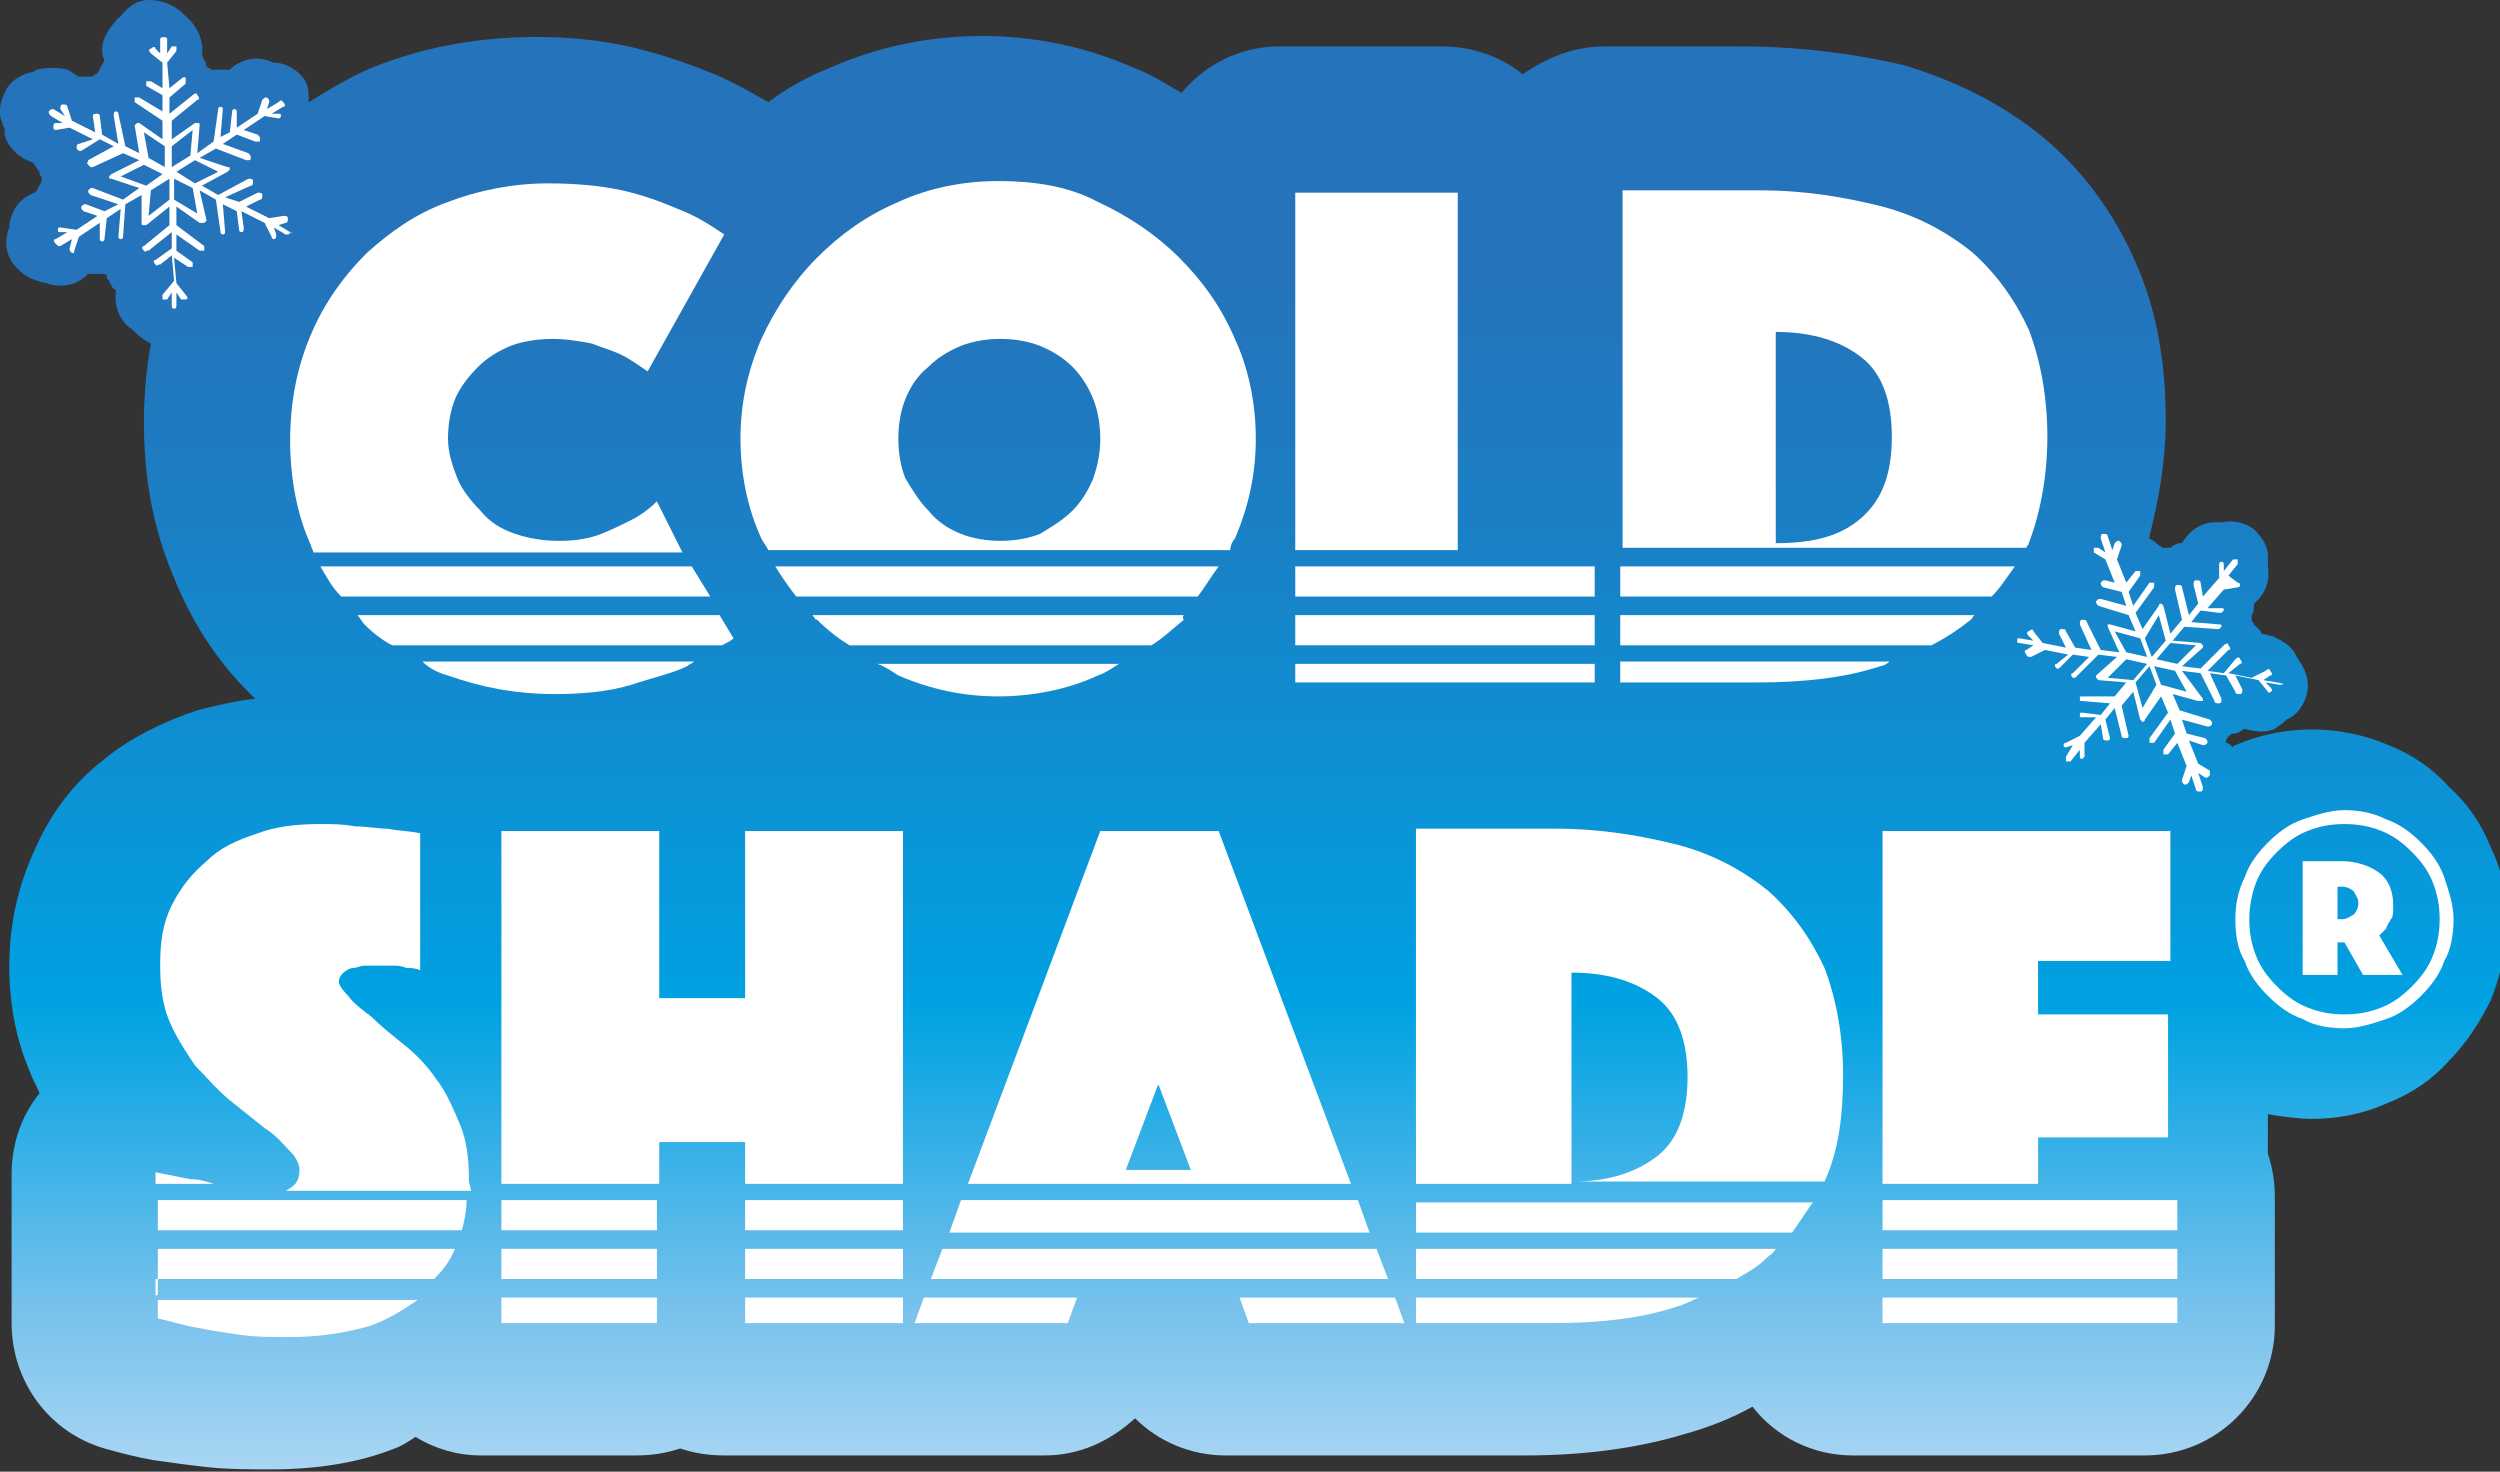
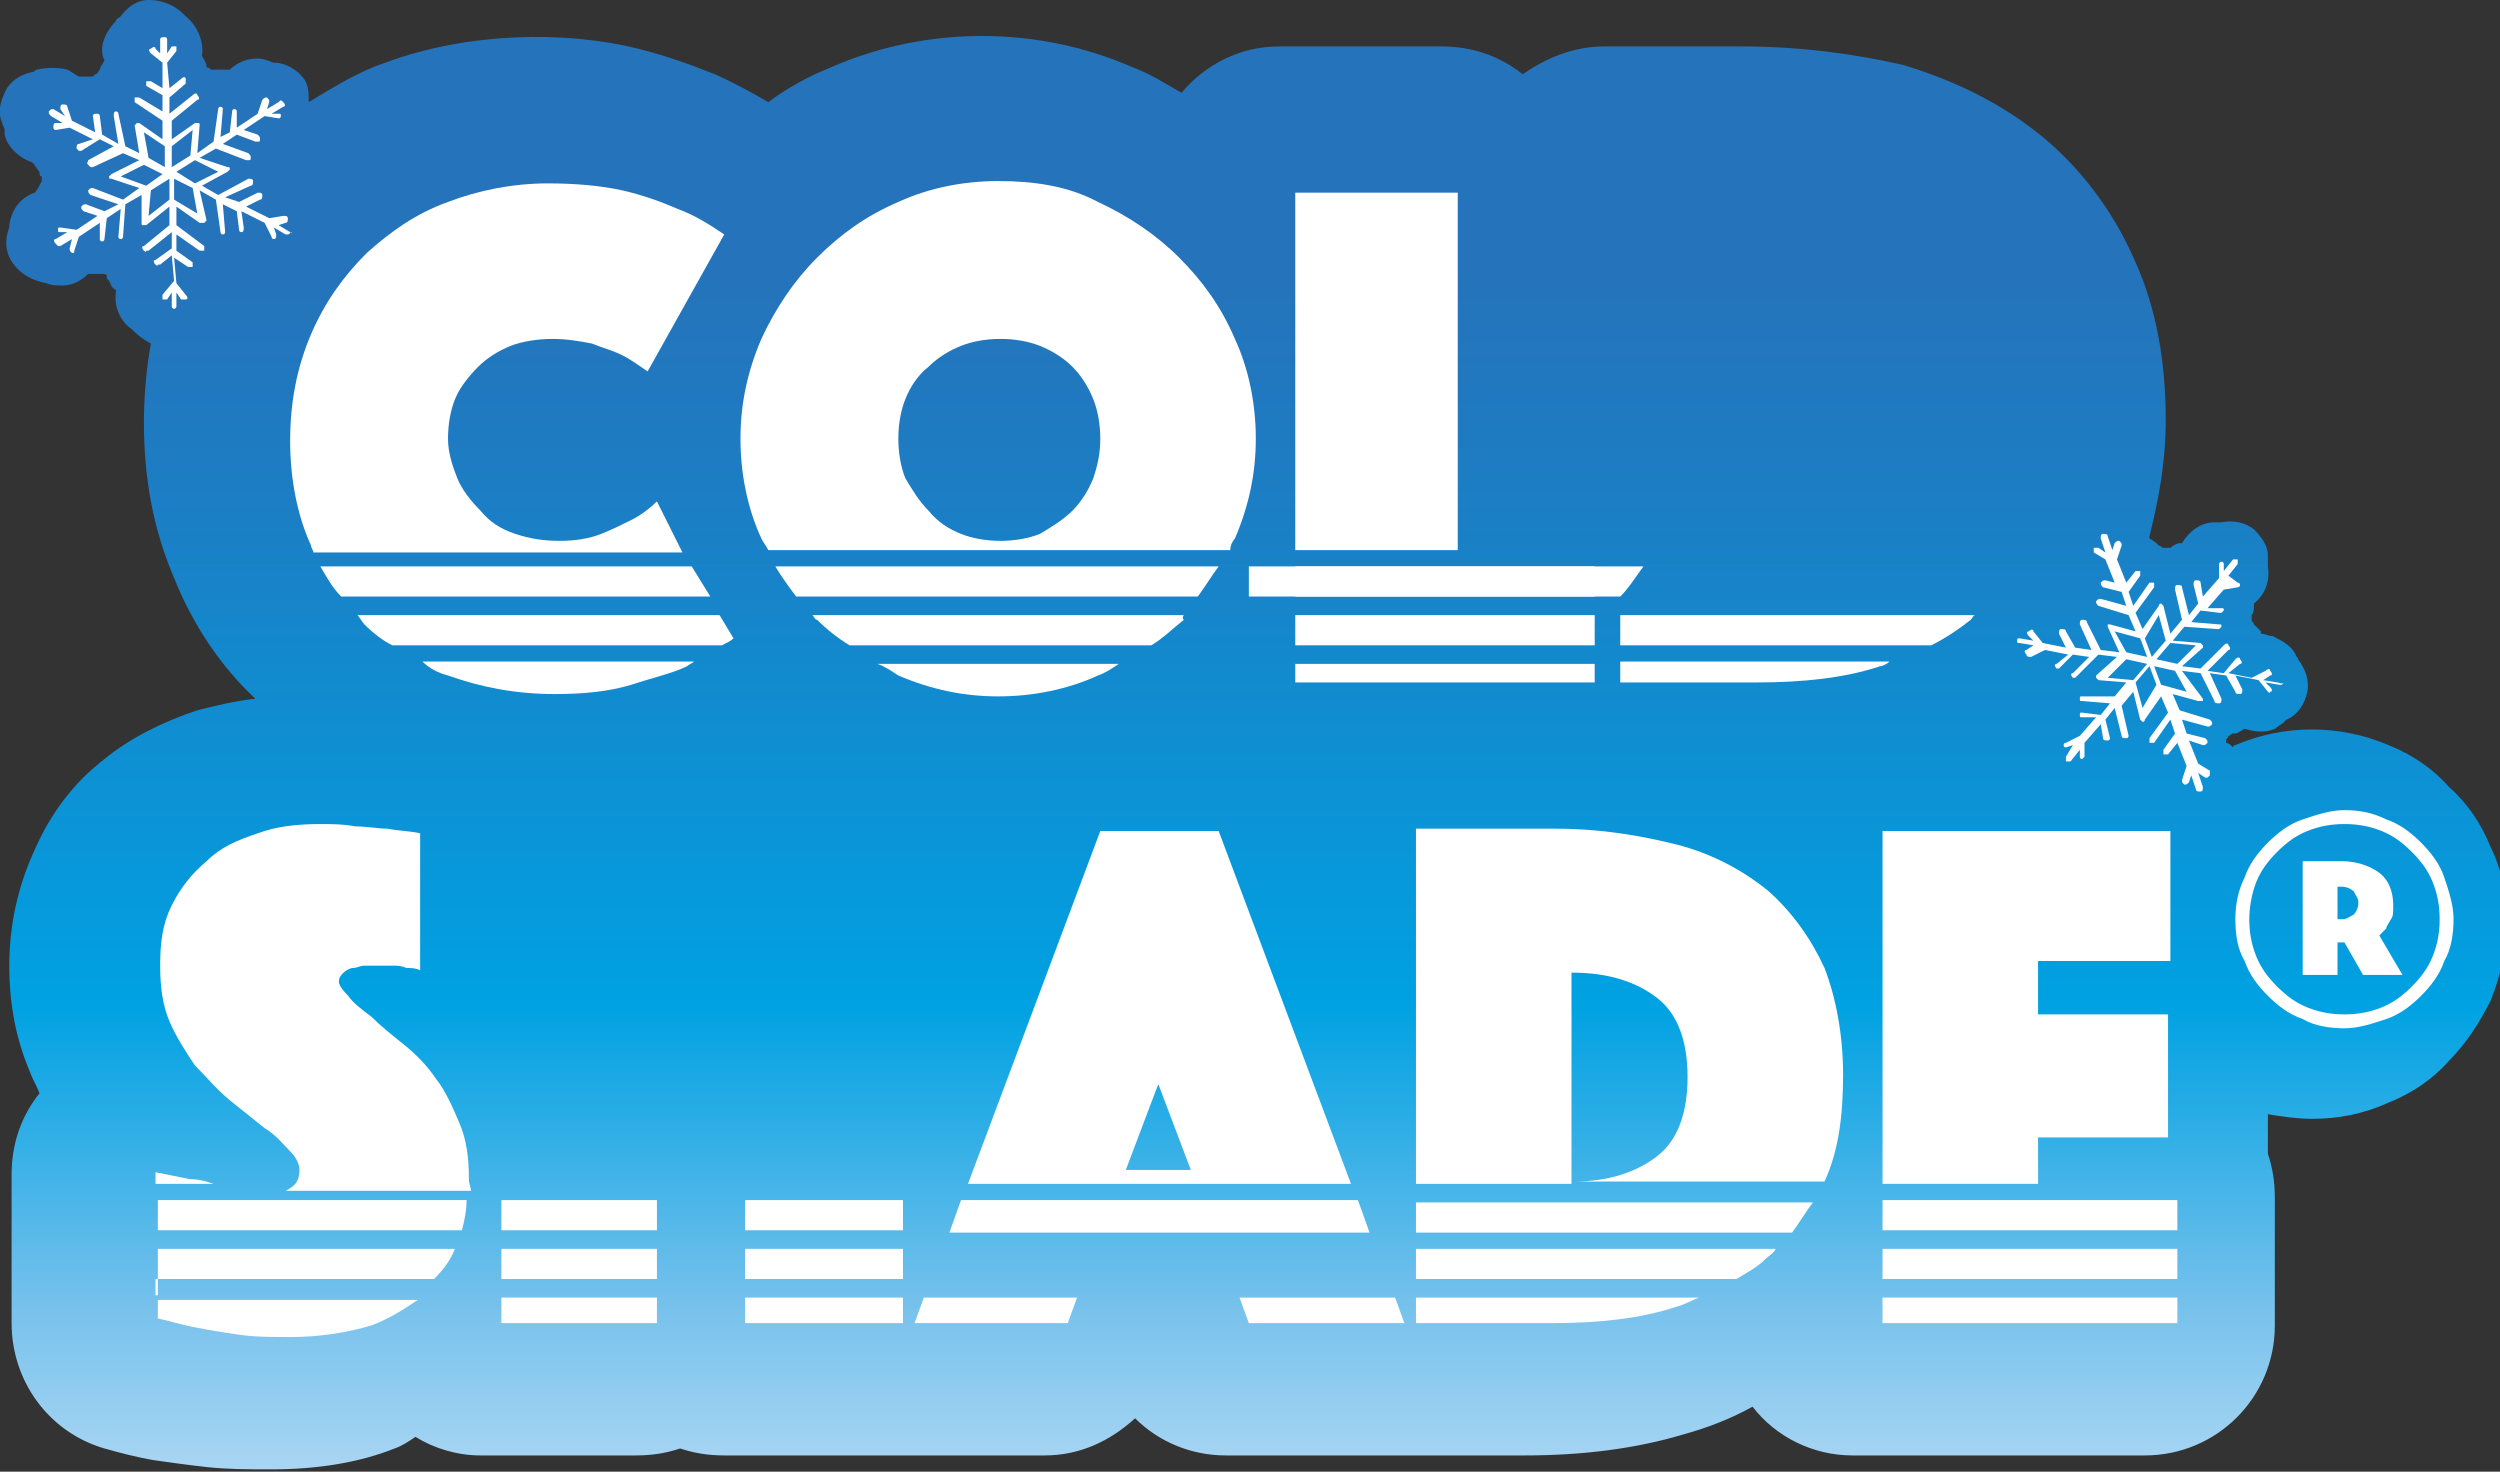
<svg xmlns="http://www.w3.org/2000/svg" xmlns:xlink="http://www.w3.org/1999/xlink" version="1.1" id="レイヤー_1" x="0px" y="0px" viewBox="0 0 107.7 63.4" style="enable-background:new 0 0 107.7 63.4;" xml:space="preserve">
  <rect x="0" y="0" width="107.7" height="63.4" fill="#333333" stroke="none" />
  <style type="text/css">
	
		.st0{clip-path:url(#SVGID_00000155829123016365031280000002736178595884337793_);fill:url(#SVGID_00000117638958642556404000000012141595954497537711_);}
	.st1{fill:#FFFFFF;}
</style>
  <g>
    <g>
      <defs>
        <path id="SVGID_1_" d="M6.4,0C5.9,0,5.5,0.3,5.2,0.7C5.1,0.8,5,0.8,5,0.9C4.7,1.2,4.4,1.7,4.4,2.1c0,0.2,0,0.3,0.1,0.5     c0,0,0,0,0,0C4.4,2.8,4.3,2.9,4.3,3C4.2,3.1,4.2,3.2,4.1,3.2C4,3.3,4,3.3,3.9,3.3c-0.2,0-0.3,0-0.5,0c0,0,0,0,0,0     C3.2,3.2,3.1,3.1,2.9,3C2.5,2.9,2,2.9,1.6,3c-0.1,0-0.1,0.1-0.2,0.1C0.9,3.2,0.4,3.5,0.2,4C0,4.4-0.1,4.9,0.1,5.3     c0,0.1,0.1,0.2,0.1,0.3c0,0.1,0,0.1,0,0.2C0.3,6.3,0.8,6.8,1.4,7c0,0,0,0,0,0c0.1,0.1,0.2,0.3,0.3,0.4c0,0.1,0,0.2,0.1,0.2     c0,0.1,0,0.1,0,0.2C1.7,8,1.6,8.2,1.5,8.3c0,0,0,0,0,0c-0.6,0.2-1,0.7-1.1,1.4c0,0,0,0.1,0,0.1c-0.2,0.5-0.2,1.1,0.2,1.6     c0.3,0.4,0.8,0.7,1.4,0.8c0.2,0.1,0.5,0.1,0.7,0.1c0.4,0,0.8-0.2,1.1-0.5c0.1,0,0.2,0,0.3,0c0.1,0,0.2,0,0.3,0     c0.1,0,0.2,0,0.2,0.1C4.6,12,4.6,12,4.7,12.1c0.1,0.2,0.1,0.3,0.3,0.4c-0.1,0.6,0.1,1.3,0.7,1.7c0,0,0.1,0.1,0.1,0.1     c0.2,0.2,0.5,0.4,0.7,0.5c-0.2,1.1-0.3,2.3-0.3,3.4c0,2.4,0.4,4.6,1.3,6.7c0.8,2,2,3.8,3.5,5.2c-0.9,0.1-1.7,0.3-2.5,0.5     c-1.5,0.5-2.9,1.2-4,2.1c-1.3,1-2.3,2.3-3,3.9c-0.7,1.5-1.1,3.2-1.1,5c0,1.7,0.3,3.2,0.9,4.6c0.1,0.3,0.3,0.6,0.4,0.9     c-0.8,1-1.2,2.2-1.2,3.5V57c0,2.5,1.6,4.7,4,5.4c0.7,0.2,1.5,0.4,2.1,0.5c0.7,0.1,1.4,0.2,2.3,0.3c0.9,0.1,1.8,0.1,2.8,0.1     c2,0,3.8-0.3,5.3-0.9c0.3-0.1,0.6-0.3,0.9-0.5c0.8,0.5,1.8,0.8,2.8,0.8h6.7c0.7,0,1.3-0.1,1.9-0.3c0.6,0.2,1.2,0.3,1.9,0.3h6.7     c0.1,0,0.2,0,0.3,0c0.1,0,0.1,0,0.2,0h6.6c1.5,0,2.8-0.6,3.9-1.6c1,1,2.4,1.6,3.9,1.6h6.6c0.1,0,0.1,0,0.2,0c0.1,0,0.2,0,0.3,0     h5.8c2.5,0,4.8-0.3,6.8-0.9c1.1-0.3,2.1-0.7,3-1.2c1,1.3,2.6,2.1,4.3,2.1h12.6c3.1,0,5.6-2.5,5.6-5.6v-5.5c0-0.7-0.1-1.3-0.3-1.9     c0-0.2,0-0.3,0-0.5v-1.2c0.6,0.1,1.3,0.2,1.9,0.2c1.1,0,2.2-0.2,3.3-0.7c1-0.4,1.9-1,2.6-1.8c0.7-0.7,1.3-1.6,1.8-2.6     c0.4-1,0.7-2.2,0.7-3.3c0-1.1-0.2-2.3-0.7-3.3c-0.4-1-1-1.9-1.8-2.6c-0.7-0.8-1.6-1.4-2.6-1.8c-2.1-0.9-4.5-0.9-6.6,0     c0,0-0.1,0-0.1,0.1c-0.1-0.1-0.2-0.2-0.3-0.2c0,0,0-0.1,0-0.1c0-0.1,0.1-0.1,0.1-0.2c0.1,0,0.1-0.1,0.2-0.1c0.1,0,0.2,0,0.3-0.1     c0.1,0,0.1-0.1,0.2-0.1c0,0,0,0,0,0c0.4,0.1,0.8,0.2,1.3,0c0.1-0.1,0.3-0.2,0.4-0.3c0,0,0.1-0.1,0.1-0.1c0.5-0.2,0.8-0.7,0.9-1.2     c0.1-0.5-0.1-1-0.4-1.4c0-0.1-0.1-0.1-0.1-0.2c-0.2-0.4-0.6-0.6-1-0.8c-0.2,0-0.3-0.1-0.5-0.1c0,0,0,0,0-0.1     c-0.1-0.1-0.2-0.2-0.3-0.3c0-0.1-0.1-0.1-0.1-0.2c0-0.1,0-0.1,0-0.2c0.1-0.1,0.1-0.3,0.1-0.5c0,0,0,0,0,0c0.5-0.4,0.7-1,0.6-1.6     c0-0.1,0-0.1,0-0.2c0-0.1,0-0.2,0-0.3c0-0.4-0.3-0.8-0.6-1.1c-0.4-0.3-0.9-0.4-1.4-0.3c-0.1,0-0.2,0-0.3,0     c-0.6,0-1.1,0.4-1.4,0.9c0,0,0,0-0.1,0c-0.1,0-0.3,0.1-0.4,0.2c-0.1,0-0.2,0-0.3,0c-0.1,0-0.1-0.1-0.2-0.1     c-0.1-0.1-0.2-0.2-0.4-0.3c0,0,0,0,0,0c0,0,0,0,0-0.1c0.4-1.6,0.7-3.2,0.7-5c0-2.5-0.4-4.8-1.3-6.8c0,0,0,0,0,0     c-0.9-2.1-2.3-4-4-5.4c-1.7-1.4-3.7-2.4-6-3.1C79.8,2.3,77.5,2,75,2h-5.9c-1.3,0-2.5,0.5-3.5,1.2c-1-0.8-2.2-1.2-3.5-1.2h-7     c-1.7,0-3.2,0.8-4.2,2c-0.7-0.4-1.3-0.8-2.1-1.1c-4.1-1.8-8.9-1.8-13,0c-1,0.4-1.9,0.9-2.7,1.5c-0.7-0.4-1.4-0.8-2.3-1.2     c-1-0.4-2.1-0.8-3.3-1.1c-3.2-0.8-7.4-0.7-10.9,0.6c-1.2,0.4-2.3,1.1-3.3,1.7c0-0.4,0-0.7-0.2-1c-0.3-0.4-0.8-0.7-1.3-0.7     c-0.1,0-0.2-0.1-0.3-0.1C11,2.4,10.3,2.6,9.9,3c0,0,0,0-0.1,0c-0.2,0-0.3,0-0.4,0C9.3,3,9.2,3,9.1,3c0,0-0.1-0.1-0.2-0.1     C8.9,2.7,8.8,2.6,8.7,2.4c0,0,0,0,0,0C8.8,1.8,8.5,1.1,8,0.7c0,0-0.1-0.1-0.1-0.1C7.6,0.3,7.1,0,6.4,0C6.5,0,6.5,0,6.4,0" />
      </defs>
      <clipPath id="SVGID_00000158002810170133375980000010831366490207619500_">
        <use xlink:href="#SVGID_1_" style="overflow:visible;" />
      </clipPath>
      <linearGradient id="SVGID_00000024685246218886676310000001248753293880751503_" gradientUnits="userSpaceOnUse" x1="-281.15" y1="445.755" x2="-280.766" y2="445.755" gradientTransform="matrix(0 -165.305 -165.305 0 73739.289 -46411.996)">
        <stop offset="0" style="stop-color:#ABD7F3" />
        <stop offset="2.631012e-03" style="stop-color:#AAD6F3" />
        <stop offset="0.117" style="stop-color:#75C1EC" />
        <stop offset="0.241" style="stop-color:#2AADE6" />
        <stop offset="0.317" style="stop-color:#00A2E2" />
        <stop offset="0.331" style="stop-color:#01A0E1" />
        <stop offset="0.644" style="stop-color:#1B7FC5" />
        <stop offset="0.816" style="stop-color:#2573BA" />
        <stop offset="1" style="stop-color:#2573BA" />
      </linearGradient>
      <rect x="-0.1" style="clip-path:url(#SVGID_00000158002810170133375980000010831366490207619500_);fill:url(#SVGID_00000024685246218886676310000001248753293880751503_);" width="107.8" height="63.4" />
    </g>
    <g>
      <path class="st1" d="M29.8,24.4h-16c0.3,0.5,0.5,0.9,0.9,1.3h15.9L29.8,24.4z" />
      <path class="st1" d="M19.3,29.1c1.4,0.5,2.9,0.8,4.6,0.8c1.2,0,2.3-0.1,3.3-0.4c0.9-0.3,1.8-0.5,2.4-0.8c0.1-0.1,0.2-0.1,0.3-0.2    H18.2C18.5,28.8,18.9,29,19.3,29.1" />
      <path class="st1" d="M28.3,21.6c-0.3,0.3-0.7,0.6-1.1,0.8c-0.4,0.2-0.8,0.4-1.3,0.6c-0.5,0.2-1.1,0.3-1.8,0.3    c-0.7,0-1.3-0.1-1.9-0.3c-0.6-0.2-1.1-0.5-1.5-1c-0.4-0.4-0.8-0.9-1-1.4c-0.2-0.5-0.4-1.1-0.4-1.7c0-0.6,0.1-1.2,0.3-1.7    c0.2-0.5,0.6-1,1-1.4c0.4-0.4,0.9-0.7,1.4-0.9c0.5-0.2,1.2-0.3,1.8-0.3c0.6,0,1.2,0.1,1.7,0.2c0.5,0.2,0.9,0.3,1.3,0.5    c0.4,0.2,0.8,0.5,1.1,0.7l3.3-5.9c-0.6-0.4-1.2-0.8-2-1.1c-0.7-0.3-1.5-0.6-2.4-0.8c-0.9-0.2-2-0.3-3.2-0.3c-1.5,0-3,0.3-4.3,0.8    c-1.4,0.5-2.5,1.3-3.5,2.2c-1,1-1.8,2.1-2.4,3.5c-0.6,1.4-0.9,2.9-0.9,4.6c0,1.6,0.3,3.2,0.9,4.5c0,0.1,0.1,0.2,0.1,0.3h15.9    L28.3,21.6z" />
      <path class="st1" d="M31.6,27.5l-0.6-1H15.4c0.1,0.1,0.2,0.3,0.3,0.4c0.4,0.4,0.8,0.7,1.2,0.9h14.2C31.3,27.7,31.5,27.6,31.6,27.5    " />
      <path class="st1" d="M51.6,25.7c0.3-0.4,0.6-0.9,0.9-1.3H33.4c0.3,0.5,0.6,0.9,0.9,1.3H51.6z" />
      <path class="st1" d="M51,26.5H35c0.1,0.1,0.1,0.2,0.2,0.2c0.4,0.4,0.9,0.8,1.4,1.1h13c0.5-0.3,0.9-0.7,1.4-1.1    C50.9,26.6,51,26.5,51,26.5" />
      <path class="st1" d="M53.2,23.2c0.6-1.4,0.9-2.8,0.9-4.3c0-1.5-0.3-3-0.9-4.3c-0.6-1.4-1.4-2.5-2.4-3.5c-1-1-2.2-1.8-3.5-2.4    C46,8,44.5,7.8,43,7.8c-1.5,0-3,0.3-4.3,0.9c-1.4,0.6-2.5,1.4-3.5,2.4c-1,1-1.8,2.2-2.4,3.5c-0.6,1.4-0.9,2.8-0.9,4.3    c0,1.5,0.3,3,0.9,4.3c0.1,0.2,0.2,0.3,0.3,0.5H53C53,23.5,53.1,23.3,53.2,23.2 M47.1,20.6c-0.2,0.5-0.5,1-0.9,1.4    c-0.4,0.4-0.9,0.7-1.4,1c-0.5,0.2-1.1,0.3-1.7,0.3c-0.6,0-1.2-0.1-1.7-0.3c-0.5-0.2-1-0.5-1.4-1c-0.4-0.4-0.7-0.9-1-1.4    c-0.2-0.5-0.3-1.1-0.3-1.7c0-0.6,0.1-1.2,0.3-1.7c0.2-0.5,0.5-1,1-1.4c0.4-0.4,0.9-0.7,1.4-0.9c0.5-0.2,1.1-0.3,1.7-0.3    c0.6,0,1.2,0.1,1.7,0.3c0.5,0.2,1,0.5,1.4,0.9c0.4,0.4,0.7,0.9,0.9,1.4c0.2,0.5,0.3,1.1,0.3,1.7C47.4,19.5,47.3,20,47.1,20.6" />
      <path class="st1" d="M38.7,29.1c1.4,0.6,2.8,0.9,4.3,0.9c1.5,0,3-0.3,4.3-0.9c0.3-0.1,0.6-0.3,0.9-0.5H37.8    C38.1,28.7,38.4,28.9,38.7,29.1" />
      <rect x="55.8" y="28.6" class="st1" width="12.9" height="0.8" />
      <rect x="55.8" y="24.4" class="st1" width="12.9" height="1.3" />
      <rect x="55.8" y="8.3" class="st1" width="7" height="15.4" />
      <rect x="55.8" y="26.5" class="st1" width="12.9" height="1.3" />
-       <path class="st1" d="M88.2,18.8c0-1.7-0.3-3.3-0.8-4.6c-0.6-1.3-1.4-2.4-2.4-3.3c-1.1-0.9-2.4-1.6-3.9-2c-1.6-0.4-3.3-0.7-5.3-0.7    h-5.9v15.4h17.4c0-0.1,0.1-0.1,0.1-0.2C87.9,22.1,88.2,20.5,88.2,18.8 M80.2,22.3c-0.9,0.8-2.1,1.1-3.7,1.1v-9.1    c1.6,0,2.8,0.4,3.7,1.1c0.9,0.7,1.3,1.9,1.3,3.4C81.5,20.4,81.1,21.5,80.2,22.3" />
      <path class="st1" d="M69.8,27.8h13.4c0.6-0.3,1.2-0.7,1.7-1.1c0.1-0.1,0.1-0.2,0.2-0.2H69.8V27.8z" />
      <path class="st1" d="M69.8,29.4h5.9c2,0,3.8-0.2,5.3-0.7c0.1,0,0.3-0.1,0.4-0.2H69.8V29.4z" />
-       <path class="st1" d="M69.8,25.7h16c0.4-0.4,0.7-0.9,1-1.3h-17V25.7z" />
+       <path class="st1" d="M69.8,25.7c0.4-0.4,0.7-0.9,1-1.3h-17V25.7z" />
      <path class="st1" d="M96.3,39.6c0-0.6,0.1-1.2,0.4-1.8c0.2-0.6,0.6-1.1,1-1.5c0.4-0.4,0.9-0.8,1.5-1c0.6-0.2,1.2-0.4,1.8-0.4    c0.6,0,1.2,0.1,1.8,0.4c0.6,0.2,1.1,0.6,1.5,1c0.4,0.4,0.8,0.9,1,1.5c0.2,0.6,0.4,1.2,0.4,1.8c0,0.6-0.1,1.3-0.4,1.8    c-0.2,0.6-0.6,1.1-1,1.5c-0.4,0.4-0.9,0.8-1.5,1c-0.6,0.2-1.2,0.4-1.8,0.4c-0.6,0-1.3-0.1-1.8-0.4c-0.6-0.2-1.1-0.6-1.5-1    c-0.4-0.4-0.8-0.9-1-1.5C96.4,40.9,96.3,40.3,96.3,39.6 M96.9,39.6c0,0.6,0.1,1.1,0.3,1.6c0.2,0.5,0.5,0.9,0.9,1.3    c0.4,0.4,0.8,0.7,1.3,0.9c0.5,0.2,1,0.3,1.6,0.3c0.6,0,1.1-0.1,1.6-0.3c0.5-0.2,0.9-0.5,1.3-0.9c0.4-0.4,0.7-0.8,0.9-1.3    c0.2-0.5,0.3-1,0.3-1.6c0-0.6-0.1-1.1-0.3-1.6c-0.2-0.5-0.5-0.9-0.9-1.3c-0.4-0.4-0.8-0.7-1.3-0.9c-0.5-0.2-1-0.3-1.6-0.3    c-0.6,0-1.1,0.1-1.6,0.3c-0.5,0.2-0.9,0.5-1.3,0.9c-0.4,0.4-0.7,0.8-0.9,1.3C97,38.5,96.9,39.1,96.9,39.6 M99.2,37.1h1.7    c0.6,0,1.2,0.2,1.6,0.5c0.4,0.3,0.6,0.8,0.6,1.4c0,0.3,0,0.5-0.1,0.6c-0.1,0.2-0.2,0.3-0.2,0.4c-0.1,0.1-0.2,0.2-0.3,0.3l1,1.7    h-1.7l-0.8-1.4h-0.3v1.4h-1.5V37.1z M100.7,39.6h0.2c0.2,0,0.3-0.1,0.5-0.2c0.1-0.1,0.2-0.3,0.2-0.5c0-0.2-0.1-0.3-0.2-0.5    c-0.1-0.1-0.3-0.2-0.5-0.2h-0.2V39.6z" />
      <path class="st1" d="M19.6,53.8H6.8v1.3h11.9C19.1,54.7,19.4,54.3,19.6,53.8" />
      <path class="st1" d="M8.2,50.8c-0.5-0.1-1-0.2-1.5-0.3V51h2.5C8.9,50.9,8.6,50.8,8.2,50.8" />
      <path class="st1" d="M20.1,51.7H6.8v1.3h13.1C20,52.6,20.1,52.2,20.1,51.7" />
      <path class="st1" d="M6.8,56.8c0.5,0.1,1.1,0.3,1.7,0.4c0.5,0.1,1.1,0.2,1.8,0.3c0.7,0.1,1.4,0.1,2.2,0.1c1.3,0,2.5-0.2,3.5-0.5    c0.8-0.3,1.4-0.7,2-1.1H6.8V56.8z" />
      <path class="st1" d="M20.2,50.8c0-0.9-0.1-1.7-0.4-2.4c-0.3-0.7-0.6-1.4-1-1.9c-0.4-0.6-0.9-1.1-1.4-1.5c-0.5-0.4-1-0.8-1.4-1.2    c-0.4-0.3-0.8-0.6-1-0.9c-0.3-0.3-0.4-0.5-0.4-0.6c0-0.2,0.1-0.3,0.2-0.4c0.1-0.1,0.3-0.2,0.4-0.2c0.2,0,0.3-0.1,0.5-0.1    c0.2,0,0.3,0,0.5,0c0.2,0,0.5,0,0.7,0c0.2,0,0.4,0,0.6,0.1c0.2,0,0.4,0,0.6,0.1v-5.9c-0.4-0.1-0.9-0.1-1.4-0.2    c-0.4,0-0.9-0.1-1.4-0.1c-0.5-0.1-1-0.1-1.5-0.1c-1,0-1.9,0.1-2.7,0.4c-0.9,0.3-1.6,0.6-2.2,1.2c-0.6,0.5-1.1,1.1-1.5,1.9    c-0.4,0.8-0.5,1.6-0.5,2.6c0,0.9,0.1,1.7,0.4,2.4c0.3,0.7,0.7,1.3,1.1,1.9c0.5,0.5,0.9,1,1.5,1.5c0.5,0.4,1,0.8,1.5,1.2    c0.5,0.3,0.8,0.7,1.1,1c0.3,0.3,0.4,0.6,0.4,0.8c0,0.5-0.2,0.7-0.6,0.9h8C20.2,50.9,20.2,50.9,20.2,50.8" />
      <rect x="21.6" y="55.9" class="st1" width="6.7" height="1.1" />
      <rect x="21.6" y="53.8" class="st1" width="6.7" height="1.3" />
      <rect x="32.1" y="55.9" class="st1" width="6.8" height="1.1" />
-       <polygon class="st1" points="28.4,49.2 32.1,49.2 32.1,51 38.9,51 38.9,35.8 32.1,35.8 32.1,43 28.4,43 28.4,35.8 21.6,35.8     21.6,51 28.4,51   " />
      <rect x="32.1" y="53.8" class="st1" width="6.8" height="1.3" />
      <rect x="32.1" y="51.7" class="st1" width="6.8" height="1.3" />
      <rect x="21.6" y="51.7" class="st1" width="6.7" height="1.3" />
      <path class="st1" d="M52.5,35.8h-5.1L41.7,51h16.5L52.5,35.8z M48.5,50.4l1.4-3.7l1.4,3.7H48.5z" />
-       <polygon class="st1" points="40.6,53.8 40.1,55.1 46.7,55.1 46.7,55.1 53.1,55.1 53.2,55.1 59.8,55.1 59.3,53.8   " />
      <polygon class="st1" points="53.8,57 60.5,57 60.1,55.9 53.4,55.9   " />
      <polygon class="st1" points="59,53.1 58.5,51.7 41.4,51.7 40.9,53.1   " />
      <polygon class="st1" points="39.4,57 46,57 46.4,55.9 39.8,55.9   " />
      <path class="st1" d="M77.2,53.1c0.3-0.4,0.6-0.9,0.9-1.3H61v1.3H77.2z" />
      <path class="st1" d="M61,57h5.9c2,0,3.8-0.2,5.3-0.7c0.4-0.1,0.7-0.3,1-0.4H61V57z" />
      <path class="st1" d="M76.5,53.8H61v1.3h13.8c0.5-0.3,0.9-0.5,1.3-0.9C76.2,54.1,76.4,54,76.5,53.8" />
      <path class="st1" d="M67.7,41.9c1.6,0,2.8,0.4,3.7,1.1c0.9,0.7,1.3,1.9,1.3,3.4c0,1.5-0.4,2.7-1.3,3.4c-0.9,0.7-2.1,1.1-3.6,1.1    h10.8c0.6-1.3,0.8-2.8,0.8-4.6c0-1.7-0.3-3.3-0.8-4.6c-0.6-1.3-1.4-2.4-2.4-3.3c-1.1-0.9-2.4-1.6-3.9-2c-1.6-0.4-3.3-0.7-5.3-0.7    H61V51h6.7V41.9z" />
      <polygon class="st1" points="87.8,49 93.4,49 93.4,43.7 87.8,43.7 87.8,41.4 93.5,41.4 93.5,35.8 81.1,35.8 81.1,51 87.8,51   " />
      <rect x="81.1" y="55.9" class="st1" width="12.7" height="1.1" />
      <rect x="81.1" y="51.7" class="st1" width="12.7" height="1.3" />
      <rect x="81.1" y="53.8" class="st1" width="12.7" height="1.3" />
      <path class="st1" d="M67.7,51C67.7,51,67.7,51,67.7,51L67.7,51L67.7,51z" />
      <rect x="6.7" y="55.1" class="st1" width="0.1" height="0.7" />
      <path class="st1" d="M12.5,10L12,9.7l0.3-0.1c0.1,0,0.1-0.1,0.1-0.2c0-0.1-0.1-0.1-0.2-0.1l-0.6,0.1l-1-0.5l0.6-0.3    c0.1,0,0.1-0.1,0.1-0.2c0-0.1-0.1-0.1-0.2-0.1l-0.8,0.4L9.7,8.5L10.8,8c0.1,0,0.1-0.1,0.1-0.2c0-0.1-0.1-0.1-0.2-0.1L9.4,8.4    L8.7,8l1.1-0.6c0,0,0.1-0.1,0.1-0.1c0-0.1,0-0.1-0.1-0.1L8.6,6.8l0.7-0.4l1.3,0.5c0,0,0,0,0.1,0c0.1,0,0.1,0,0.1-0.1    c0-0.1,0-0.1-0.1-0.2L9.6,6.2l0.6-0.4L11,6.1c0,0,0,0,0.1,0c0.1,0,0.1,0,0.1-0.1c0-0.1,0-0.1-0.1-0.2l-0.6-0.2L11.4,5L12,5.1    c0,0,0,0,0,0c0.1,0,0.1-0.1,0.1-0.1c0-0.1,0-0.1-0.1-0.1l-0.3,0l0.5-0.3c0.1,0,0.1-0.1,0-0.2s-0.1-0.1-0.2,0l-0.5,0.3l0.1-0.3    c0-0.1,0-0.1-0.1-0.2c-0.1,0-0.1,0-0.2,0.1l-0.2,0.6l-0.9,0.6l0-0.7c0-0.1-0.1-0.1-0.1-0.1c-0.1,0-0.1,0.1-0.1,0.1l-0.1,0.9    L9.5,5.9l0.1-1.2c0-0.1-0.1-0.1-0.1-0.1c-0.1,0-0.1,0.1-0.1,0.1L9.2,6.1L8.5,6.6l0.1-1.2c0-0.1,0-0.1-0.1-0.1c0,0-0.1,0-0.1,0    L7.4,6l0-0.8l1.1-0.9c0.1,0,0.1-0.1,0-0.2c0-0.1-0.1-0.1-0.2,0l-1,0.8l0-0.7L8,3.6C8,3.5,8,3.5,8,3.4c0-0.1-0.1-0.1-0.2,0L7.3,3.8    L7.2,2.7l0.4-0.5c0-0.1,0-0.1,0-0.2C7.5,2,7.5,2,7.4,2L7.2,2.3l0-0.6c0-0.1-0.1-0.1-0.1-0.1C7,1.6,6.9,1.6,6.9,1.7l0,0.6L6.7,2.1    c0-0.1-0.1-0.1-0.2,0c-0.1,0-0.1,0.1,0,0.2L7,2.7L7,3.8L6.5,3.5c-0.1,0-0.1,0-0.2,0c0,0.1,0,0.1,0,0.2L7,4.1l0,0.7L6,4.2    c-0.1,0-0.1,0-0.2,0c0,0.1,0,0.1,0,0.2l1.2,0.8l0,0.8l-1-0.7c0,0-0.1,0-0.1,0c0,0-0.1,0.1-0.1,0.1l0.2,1.2L5.4,6.3L5.1,4.9    c0-0.1-0.1-0.1-0.1-0.1c-0.1,0-0.1,0.1-0.1,0.2l0.2,1.2L4.4,5.8L4.3,5c0-0.1-0.1-0.1-0.1-0.1C4.1,4.9,4,4.9,4,5l0.1,0.7l-1-0.5    L2.9,4.6c0-0.1-0.1-0.1-0.2-0.1c-0.1,0-0.1,0.1-0.1,0.2L2.8,5L2.3,4.7c-0.1,0-0.1,0-0.2,0.1c0,0.1,0,0.1,0.1,0.2l0.5,0.3L2.4,5.3    c-0.1,0-0.1,0.1-0.1,0.2c0,0.1,0.1,0.1,0.1,0.1c0,0,0,0,0,0l0.6-0.1l1,0.5L3.4,6.2c-0.1,0-0.1,0.1-0.1,0.2c0,0,0.1,0.1,0.1,0.1    c0,0,0,0,0.1,0L4.3,6l0.6,0.3L3.8,6.9C3.8,7,3.7,7,3.8,7.1c0,0,0.1,0.1,0.1,0.1c0,0,0,0,0.1,0l1.3-0.6L6,6.9L4.8,7.5    c0,0-0.1,0.1-0.1,0.1c0,0.1,0,0.1,0.1,0.1L6,8.1L5.3,8.6L4,8.1c-0.1,0-0.1,0-0.2,0.1c0,0.1,0,0.1,0.1,0.2l1.2,0.4L4.5,9.1L3.7,8.8    c-0.1,0-0.1,0-0.2,0.1c0,0.1,0,0.1,0.1,0.2l0.6,0.2L3.3,9.9L2.6,9.8c-0.1,0-0.1,0-0.1,0.1c0,0.1,0,0.1,0.1,0.1l0.3,0l-0.5,0.3    c-0.1,0-0.1,0.1,0,0.2c0,0,0.1,0.1,0.1,0.1c0,0,0,0,0.1,0l0.5-0.3L3,10.7c0,0.1,0,0.1,0.1,0.2c0,0,0,0,0,0c0.1,0,0.1,0,0.1-0.1    l0.2-0.6l0.9-0.6l0,0.7c0,0.1,0.1,0.1,0.1,0.1c0,0,0,0,0,0c0.1,0,0.1-0.1,0.1-0.1l0.1-0.9L5.2,9l-0.1,1.2c0,0.1,0.1,0.1,0.1,0.1    c0,0,0,0,0,0c0.1,0,0.1-0.1,0.1-0.1l0.1-1.4l0.7-0.4L6.1,9.6c0,0.1,0,0.1,0.1,0.1c0,0,0.1,0,0.1,0l1-0.8l0,0.8l-1.1,0.9    c-0.1,0-0.1,0.1,0,0.2c0,0,0.1,0.1,0.1,0c0,0,0.1,0,0.1,0l1-0.8l0,0.7l-0.7,0.5c-0.1,0-0.1,0.1,0,0.2c0,0,0.1,0.1,0.1,0    c0,0,0.1,0,0.1,0l0.5-0.4l0.1,1.1L7,12.7c0,0.1,0,0.1,0,0.2c0.1,0,0.1,0,0.2,0l0.2-0.3l0,0.6c0,0.1,0.1,0.1,0.1,0.1    c0.1,0,0.1-0.1,0.1-0.1l0-0.6l0.2,0.3c0,0,0.1,0,0.1,0c0,0,0.1,0,0.1,0c0.1,0,0.1-0.1,0-0.2l-0.4-0.5l-0.1-1.1l0.6,0.4    c0.1,0,0.1,0,0.2,0c0-0.1,0-0.1,0-0.2l-0.7-0.5l0-0.7l1,0.7c0.1,0,0.1,0,0.2,0c0-0.1,0-0.1,0-0.2L7.6,9.7l0-0.8l1,0.7    c0,0,0.1,0,0.1,0c0,0,0,0,0.1,0c0,0,0.1-0.1,0.1-0.1L8.6,8.2l0.7,0.4L9.5,10c0,0.1,0.1,0.1,0.1,0.1c0,0,0,0,0,0    c0.1,0,0.1-0.1,0.1-0.1L9.6,8.8l0.6,0.3l0.1,0.8c0,0.1,0.1,0.1,0.1,0.1c0,0,0,0,0,0c0.1,0,0.1-0.1,0.1-0.2l-0.1-0.7l1,0.5l0.3,0.6    c0,0.1,0.1,0.1,0.1,0.1c0,0,0,0,0,0c0.1,0,0.1-0.1,0.1-0.2l-0.1-0.3l0.5,0.3c0,0,0,0,0.1,0c0,0,0.1,0,0.1-0.1    C12.6,10.1,12.6,10,12.5,10 M9.4,7.4l-1,0.5L7.6,7.4l0.8-0.5L9.4,7.4z M8.3,5.6L8.2,6.7L7.4,7.2l0-0.9L8.3,5.6z M6.2,5.7l0.9,0.6    l0,0.9L6.4,6.8L6.2,5.7z M5.2,7.6l1-0.5l0.8,0.4L6.3,8L5.2,7.6z M6.4,9.3l0.1-1.1l0.8-0.5l0,0.9L6.4,9.3z M8.5,9.2L7.5,8.6l0-0.9    l0.8,0.4L8.5,9.2z" />
      <path class="st1" d="M98.1,29.4l-0.6-0.1l0.3-0.2c0.1,0,0.1-0.1,0-0.2c0-0.1-0.1-0.1-0.2,0l-0.6,0.3l-1-0.2l0.5-0.4    c0.1,0,0.1-0.1,0-0.2c0-0.1-0.1-0.1-0.2,0L95.8,29l-0.7-0.1L96,28c0.1,0,0.1-0.1,0-0.2c0-0.1-0.1-0.1-0.2,0l-1,1l-0.8-0.1l0.9-0.8    c0,0,0-0.1,0-0.1c0,0-0.1-0.1-0.1-0.1l-1.2-0.1l0.5-0.6l1.4,0.1c0,0,0,0,0.1,0c0,0,0.1-0.1,0.1-0.1c0-0.1,0-0.1-0.1-0.1l-1.2-0.1    l0.4-0.5l0.8,0.1c0,0,0,0,0.1,0c0,0,0.1-0.1,0.1-0.1c0-0.1,0-0.1-0.1-0.1l-0.6,0l0.7-0.8l0.6-0.1c0,0,0,0,0,0    c0.1,0,0.1-0.1,0.1-0.1c0-0.1-0.1-0.1-0.1-0.1L96,24.8l0.4-0.5c0-0.1,0-0.1,0-0.2c-0.1,0-0.1,0-0.2,0l-0.4,0.5l0-0.3    c0-0.1-0.1-0.1-0.1-0.1c-0.1,0-0.1,0.1-0.1,0.1l0,0.6l-0.7,0.8l-0.1-0.6c0-0.1-0.1-0.1-0.2-0.1c-0.1,0-0.1,0.1-0.1,0.2l0.2,0.8    l-0.4,0.5l-0.3-1.2c0-0.1-0.1-0.1-0.2-0.1c-0.1,0-0.1,0.1-0.1,0.2l0.3,1.3l-0.5,0.6l-0.3-1.2c0,0-0.1-0.1-0.1-0.1    c0,0-0.1,0-0.1,0.1l-0.7,1L92,26.4l0.8-1.1c0-0.1,0-0.1,0-0.2c-0.1,0-0.1,0-0.2,0l-0.7,1l-0.2-0.6l0.5-0.7c0-0.1,0-0.1,0-0.2    c-0.1,0-0.1,0-0.2,0l-0.4,0.5l-0.4-1l0.2-0.6c0-0.1,0-0.1-0.1-0.2c-0.1,0-0.1,0-0.2,0.1l-0.1,0.3l-0.2-0.6c0-0.1-0.1-0.1-0.2-0.1    c-0.1,0-0.1,0.1-0.1,0.2l0.2,0.6l-0.3-0.2c-0.1,0-0.1,0-0.2,0c0,0.1,0,0.1,0,0.2l0.5,0.3l0.4,1L90.7,25c-0.1,0-0.1,0-0.2,0.1    c0,0.1,0,0.1,0.1,0.2l0.8,0.2l0.2,0.6l-1.1-0.3c-0.1,0-0.1,0-0.2,0.1c0,0.1,0,0.1,0.1,0.2l1.3,0.4l0.3,0.7l-1.1-0.3    c0,0-0.1,0-0.1,0c0,0,0,0.1,0,0.1l0.5,1.1L90.5,28l-0.6-1.2c0-0.1-0.1-0.1-0.2-0.1c-0.1,0-0.1,0.1-0.1,0.2l0.5,1.1l-0.7-0.1    l-0.4-0.7c0-0.1-0.1-0.1-0.2-0.1c-0.1,0-0.1,0.1-0.1,0.2l0.3,0.6l-1-0.2l-0.4-0.5c0-0.1-0.1-0.1-0.2,0c-0.1,0-0.1,0.1,0,0.2    l0.2,0.2l-0.6-0.1c-0.1,0-0.1,0-0.1,0.1c0,0.1,0,0.1,0.1,0.1l0.6,0.1l-0.3,0.2c-0.1,0-0.1,0.1,0,0.2c0,0.1,0.1,0.1,0.2,0.1    c0,0,0,0,0,0l0.6-0.3l1,0.2l-0.5,0.4c-0.1,0-0.1,0.1,0,0.2c0,0,0.1,0,0.1,0c0,0,0,0,0,0l0.6-0.6l0.7,0.1L89.3,29    c-0.1,0-0.1,0.1,0,0.2c0,0,0.1,0,0.1,0c0,0,0,0,0,0l1-1l0.8,0.1l-0.9,0.8c0,0,0,0.1,0,0.1c0,0,0.1,0.1,0.1,0.1l1.2,0.1l-0.5,0.6    L89.7,30c-0.1,0-0.1,0-0.1,0.1c0,0.1,0,0.1,0.1,0.1l1.2,0.1l-0.4,0.5l-0.8-0.1c-0.1,0-0.1,0-0.1,0.1c0,0.1,0,0.1,0.1,0.1l0.6,0    l-0.7,0.8L89,32c-0.1,0-0.1,0.1-0.1,0.1c0,0.1,0.1,0.1,0.1,0.1l0.3-0.1L89,32.6c0,0.1,0,0.1,0,0.2c0,0,0.1,0,0.1,0c0,0,0,0,0.1,0    l0.4-0.5l0,0.3c0,0.1,0.1,0.1,0.1,0.1c0,0,0,0,0,0c0,0,0.1-0.1,0.1-0.1l0-0.6l0.7-0.8l0.1,0.6c0,0.1,0.1,0.1,0.2,0.1c0,0,0,0,0,0    c0.1,0,0.1-0.1,0.1-0.1L90.7,31l0.4-0.5l0.3,1.2c0,0.1,0.1,0.1,0.2,0.1c0,0,0,0,0,0c0.1,0,0.1-0.1,0.1-0.1l-0.3-1.3l0.5-0.6    l0.3,1.2c0,0,0.1,0.1,0.1,0.1c0,0,0.1,0,0.1-0.1l0.7-1l0.3,0.7l-0.8,1.1c0,0.1,0,0.1,0,0.2c0,0,0.1,0,0.1,0c0,0,0,0,0.1,0l0.7-1    l0.2,0.6l-0.5,0.7c0,0.1,0,0.1,0,0.2c0,0,0.1,0,0.1,0c0,0,0,0,0.1,0l0.4-0.5l0.4,1l-0.2,0.6c0,0.1,0,0.1,0.1,0.2    c0.1,0,0.1,0,0.2-0.1l0.1-0.3l0.2,0.6c0,0.1,0.1,0.1,0.2,0.1c0.1,0,0.1-0.1,0.1-0.2l-0.2-0.6l0.3,0.2c0,0,0.1,0,0.1,0    c0,0,0,0,0.1-0.1c0-0.1,0-0.1,0-0.2l-0.5-0.3l-0.4-1l0.6,0.2c0.1,0,0.1,0,0.2-0.1c0-0.1,0-0.1-0.1-0.2l-0.8-0.2l-0.2-0.6l1.1,0.3    c0.1,0,0.1,0,0.2-0.1c0-0.1,0-0.1-0.1-0.2l-1.3-0.4l-0.3-0.7l1.1,0.3c0,0,0.1,0,0.1,0c0,0,0,0,0.1,0c0,0,0-0.1,0-0.1L94,28.9    l0.8,0.1l0.6,1.2c0,0.1,0.1,0.1,0.2,0.1c0,0,0,0,0,0c0.1,0,0.1-0.1,0.1-0.2l-0.5-1.1l0.7,0.1l0.4,0.7c0,0.1,0.1,0.1,0.2,0.1    c0,0,0,0,0,0c0.1,0,0.1-0.1,0.1-0.2l-0.3-0.6l1,0.2l0.4,0.5c0,0,0.1,0.1,0.1,0c0,0,0,0,0,0c0.1,0,0.1-0.1,0-0.2l-0.2-0.2l0.6,0.1    c0,0,0,0,0.1,0c0,0,0.1-0.1,0.1-0.1C98.3,29.5,98.2,29.4,98.1,29.4 M94.6,27.8l-0.8,0.8l-0.9-0.2l0.6-0.7L94.6,27.8z M93,26.5    l0.3,1.1l-0.6,0.7l-0.3-0.8L93,26.5z M91.1,27.2l1.1,0.3l0.3,0.8l-0.9-0.2L91.1,27.2z M90.8,29.2l0.8-0.8l0.9,0.2l-0.6,0.7    L90.8,29.2z M92.3,30.5L92,29.4l0.6-0.7l0.3,0.8L92.3,30.5z M94.2,29.8l-1.1-0.3l-0.3-0.8l0.9,0.2L94.2,29.8z" />
    </g>
  </g>
</svg>